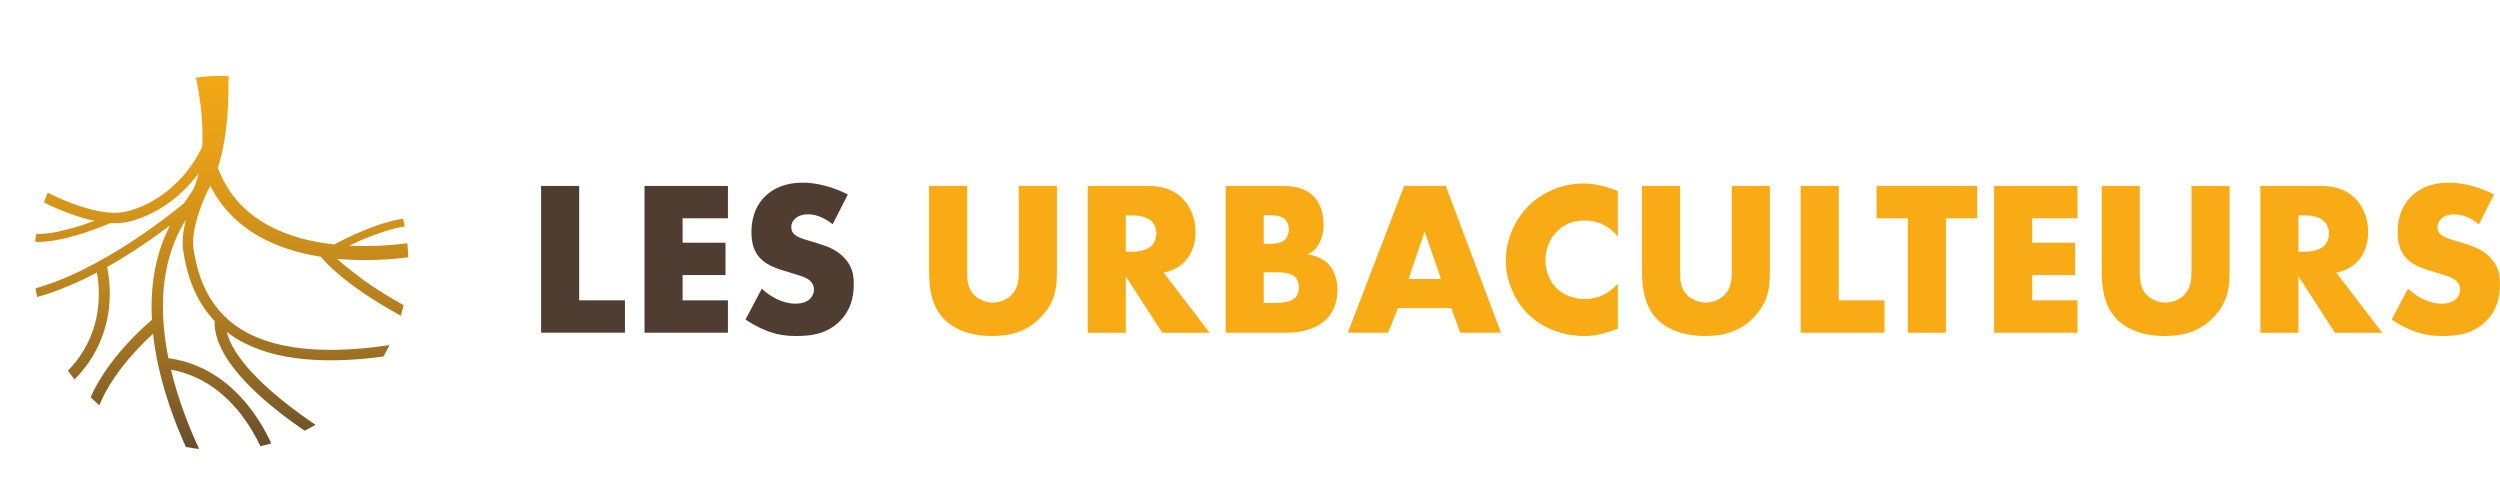
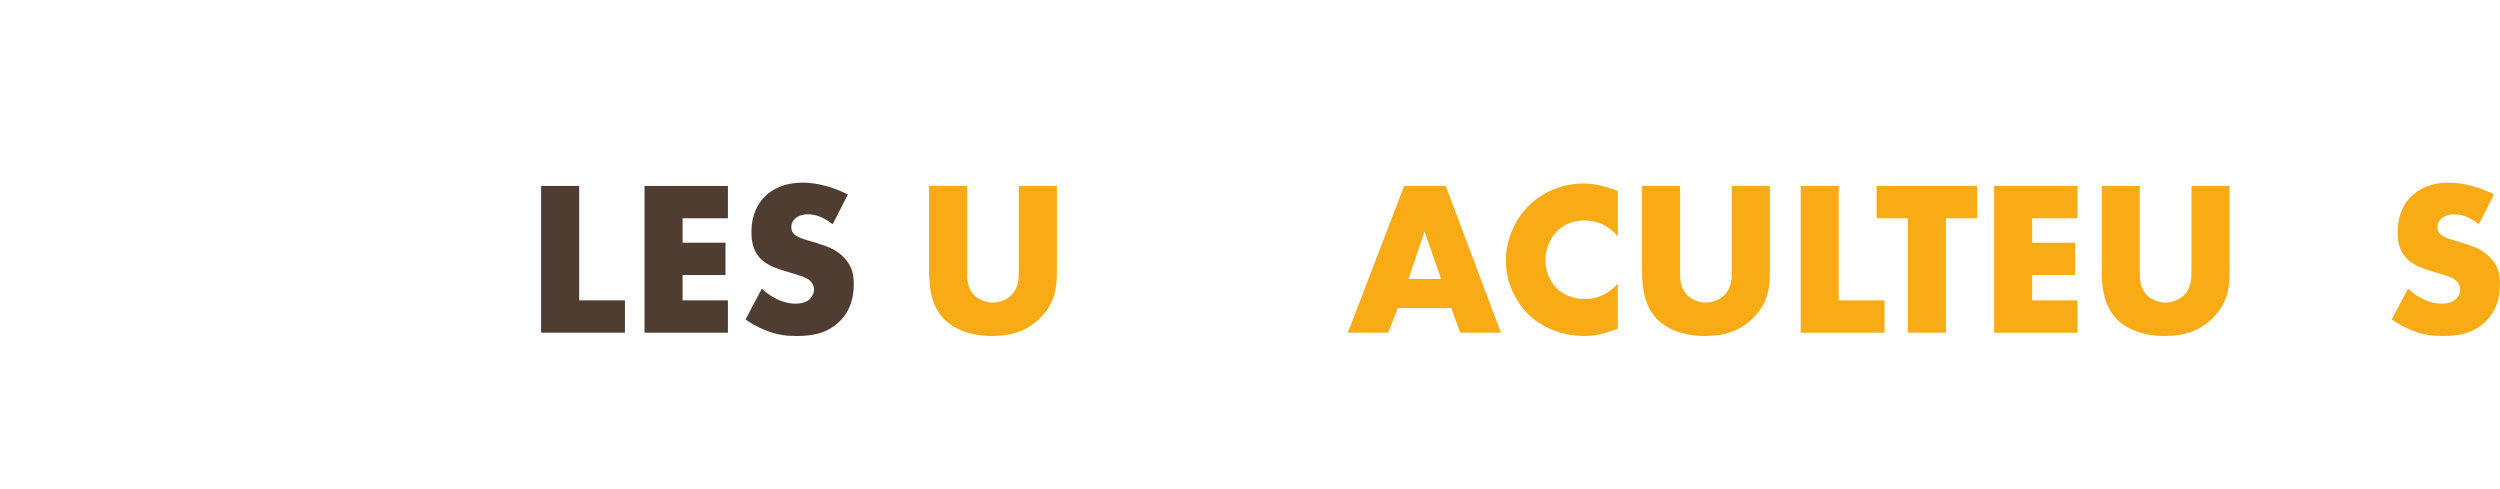
<svg xmlns="http://www.w3.org/2000/svg" id="Calque_1" viewBox="0 0 2932.25 573.81">
  <defs>
    <style>.cls-1{fill:#f8ab15;}.cls-2{clip-path:url(#clippath);}.cls-3{fill:url(#Dégradé_sans_nom_24);}.cls-4{fill:none;}.cls-5{fill:#4e3d30;}</style>
    <clipPath id="clippath">
      <circle class="cls-4" cx="259.41" cy="308.57" r="219.6" transform="translate(-142.22 273.81) rotate(-45)" />
    </clipPath>
    <linearGradient id="Dégradé_sans_nom_24" x1="247.05" y1="573.81" x2="247.05" y2="0" gradientTransform="matrix(1, 0, 0, 1, 0, 0)" gradientUnits="userSpaceOnUse">
      <stop offset="0" stop-color="#4e3d30" />
      <stop offset=".07" stop-color="#624a2c" />
      <stop offset=".22" stop-color="#906725" />
      <stop offset=".38" stop-color="#b5801f" />
      <stop offset=".54" stop-color="#d2921a" />
      <stop offset=".7" stop-color="#e7a017" />
      <stop offset=".85" stop-color="#f3a815" />
      <stop offset="1" stop-color="#f8ab15" />
    </linearGradient>
  </defs>
  <g class="cls-2">
    <circle class="cls-4" cx="259.41" cy="308.57" r="218.82" />
-     <path class="cls-3" d="M246.76,218.05c26.92,53.42,79.66,75.28,129.49,83.08,30.29,35.67,91.82,68.01,94.67,69.49l2.84-5.53,2.85-5.48c-.37-.21-24.55-12.91-49.63-30.66l-22.44-17.28c-.11-.05-.21-.11-.26-.21-3.06-2.58-5.95-5.22-8.75-7.9,11.38,1.05,22.39,1.48,32.66,1.48,37.35,0,65.11-5.48,65.9-5.64l-3.32-16.17c-.84,.16-36.82,7.22-81.02,4.9,6.85-3.37,15.7-7.43,25.29-11.17l21.23-7.32c9.32-2.63,18.44-4.37,26.39-4.43v-4.64l-.05-4.64c-33.19,.21-82.87,26.6-90.61,30.82-4.16-.47-8.38-1.05-12.59-1.69-.11-.16-.21-.32-.32-.47l-.53,.37c-49.73-7.96-101.73-30.71-123.07-88.24,7.16-21.97,12.85-53.74,12.43-98.83,2.05-29.82-.47-62.64-7.74-97.88l-11.96,2.48c4.85,23.55,7.53,45.89,8.11,66.91l-10.58,2.84c-1.84-3.48-3.11-5.37-3.21-5.48l-10.54,7.22c.16,.21,.53,.74,1.05,1.63h0l-6.74,1.85,1.42,5.16c.16,.68,11.96,43.99,9.48,89.4-3.27,6.95-7.06,13.59-11.27,19.81-23.97,35.45-57.79,52.68-81.45,56.95-33.87,6.16-89.19-23.13-89.77-23.44l-5.74,10.75c1.74,.9,31.19,16.54,61.8,22.92-6.48,2.48-14.22,5.16-22.39,7.59l-21.18,5.32c-9.64,1.9-19.07,2.95-27.13,2.32l-.37,4.64-.37,4.64c1.84,.16,3.69,.21,5.58,.21,30.19,0,71.7-16.59,84.45-22.07,1.69,.11,3.42,.16,5.11,.16,4.21,0,8.32-.32,12.17-1,25.13-4.53,60.43-22.13,86.35-57.74-1.42,6.01-3.21,11.91-5.48,17.54-3.48,5.9-7.43,11.91-11.96,17.96-31.87,26.08-132.76,103.2-215.57,106.68l.42,10.22c37.25-1.58,77.23-16.81,113.32-35.82,13.54,81.66-41.2,121.64-43.57,123.33l7.48,10.64c.68-.47,65.8-47.62,48.1-140.56,28.92-16.23,54.68-34.3,73.7-48.68-18.07,34.98-23.29,73.33-21.23,110.74-12.8,10.8-74.76,65.75-81.66,125.44l12.91,1.47c5.43-46.89,50.47-92.72,70.07-110.63,10.06,93.41,61.01,177.06,64.27,182.44l10.9-6.74c-.68-1.05-36.61-60.16-54.16-133.5,79.81,13.96,109.58,100.94,109.89,101.83l12.33-4.06c-.37-1-33.66-99.04-125.23-111.26-10.8-53.58-10.54-113.16,20.55-162.58-3.21,12.54-4.85,25.34-3.16,36.56,5.22,34.77,17.33,61.95,36.88,82.45-2.9,67.49,130.97,145.14,136.87,148.56l6.43-11.27c-34.93-20.07-117.69-77.18-129.07-124.54,1,.84,2.05,1.63,3.11,2.37,28.5,20.6,68.28,30.92,118.8,30.92,26.13,0,55.11-2.79,86.87-8.32l-2.11-12.06c-89.82,15.65-155.94,8.75-196.45-20.44-3.9-2.79-7.59-5.85-11.01-9.06,0-.26,.05-.53,.11-.79l-1.16-.21c-19.81-19.02-31.98-45.2-37.14-79.44-3.06-20.6,7.38-48.73,16.12-67.7,1.16-2,2.37-4.11,3.58-6.48Z" />
  </g>
  <g>
    <path class="cls-5" d="M679.31,218.09v134.2h53.68v37.93h-98.32V218.09h44.64Z" />
    <path class="cls-5" d="M853.78,256.03h-53.17v28.65h50.33v37.93h-50.33v29.68h53.17v37.93h-97.81V218.09h97.81v37.93Z" />
    <path class="cls-5" d="M893.54,338.61c9.55,9.04,24,17.55,39.48,17.55,9.03,0,14.45-2.84,17.29-5.94,2.59-2.58,4.39-6.45,4.39-10.84,0-3.36-1.29-7.23-4.9-10.33-4.39-3.87-11.1-5.67-22.2-9.03l-11.62-3.61c-7.22-2.33-17.81-6.2-24.78-13.94-8.77-9.55-9.81-21.68-9.81-30.45,0-21.16,8.26-34.06,15.75-41.55,8.78-8.78,23.23-16.26,44.13-16.26,17.04,0,36.9,5.42,53.16,13.94l-17.81,34.83c-13.42-10.58-23.49-11.61-29.42-11.61-4.39,0-10.33,1.03-14.72,5.16-2.58,2.58-4.38,5.42-4.38,9.29,0,3.1,.51,5.42,2.32,7.75,1.29,1.55,4.39,4.64,14.97,7.74l13.68,4.13c10.84,3.36,22.2,7.23,31.22,17.04,8.78,9.29,11.1,18.84,11.1,30.71,0,15.75-3.87,30.97-16.26,43.36-14.71,14.71-32.51,17.55-50.84,17.55-10.84,0-21.16-1.03-33.8-5.68-2.84-1.03-13.68-5.16-26.07-13.68l19.1-36.13Z" />
    <path class="cls-1" d="M1134.33,218.09v101.94c0,7.23,.26,18.33,8.78,26.58,5.16,4.9,13.42,8.26,21.16,8.26s15.74-3.1,20.65-7.49c10.32-9.03,10.06-21.68,10.06-31.22v-98.07h44.65v98.84c0,18.07-.78,36.9-19.36,55.75-14.46,14.71-32.51,21.42-56.78,21.42-27.1,0-46.45-9.29-57.03-20.65-14.97-16.26-16.78-38.19-16.78-56.52v-98.84h44.64Z" />
-     <path class="cls-1" d="M1345.46,218.09c12.91,0,29.42,2.07,42.07,15.23,9.81,10.07,14.71,25.03,14.71,38.71,0,14.71-5.16,27.61-13.68,35.87-6.71,6.45-15.75,10.32-23.74,11.87l53.94,70.46h-55.49l-42.84-66.07v66.07h-44.64V218.09h69.68Zm-25.03,77.16h8.52c6.71,0,16.26-1.81,21.68-6.97,3.36-3.35,5.68-9.03,5.68-14.45s-2.06-10.85-5.93-14.46c-4.13-4.13-11.62-6.71-21.42-6.71h-8.52v42.58Z" />
-     <path class="cls-1" d="M1437.61,390.23V218.09h66.58c12.39,0,27.1,1.81,37.68,13.42,5.94,6.46,10.58,17.04,10.58,32.26,0,7.48-1.29,13.94-4.9,21.16-3.61,6.71-7.49,10.58-13.94,13.42,9.04,1.03,18.07,5.16,23.49,10.32,6.97,6.71,11.62,17.81,11.62,31.48,0,16.26-6.2,27.36-12.65,33.81-9.29,9.55-25.55,16.26-46.71,16.26h-71.75Zm44.64-104.26h8.26c4.65,0,12.39-.52,17.04-5.42,2.84-2.84,4.13-7.49,4.13-11.36,0-4.39-1.55-8.78-4.13-11.62-2.84-2.84-8.26-5.16-17.04-5.16h-8.26v33.55Zm0,69.42h10.07c12.39,0,22.71-1.29,27.61-6.97,2.07-2.32,3.61-6.19,3.61-11.1,0-5.42-1.8-9.8-4.38-12.39-5.42-5.42-16.52-5.67-27.61-5.67h-9.3v36.12Z" />
    <path class="cls-1" d="M1702.15,361.32h-62.46l-11.62,28.9h-47.22l66.07-172.14h48.77l64.78,172.14h-47.75l-10.58-28.9Zm-11.88-34.06l-19.36-55.75-18.84,55.75h38.19Z" />
    <path class="cls-1" d="M1897.53,385.58c-17.81,6.46-27.61,8.52-38.71,8.52-29.93,0-52.38-11.87-66.58-25.81-16.77-16.78-26.07-40.26-26.07-62.72,0-24.52,10.59-47.74,26.07-63.48,15.22-15.49,38.19-26.84,65.04-26.84,8.26,0,21.68,1.29,40.25,8.78v53.42c-14.46-17.81-31.49-18.84-38.96-18.84-12.91,0-22.71,3.87-30.97,11.35-10.59,9.81-14.97,23.23-14.97,35.36s4.91,25.03,13.94,33.55c7.49,6.97,19.36,11.88,32.01,11.88,6.7,0,23.22-.78,38.96-18.07v52.9Z" />
    <path class="cls-1" d="M1970.58,218.09v101.94c0,7.23,.25,18.33,8.78,26.58,5.16,4.9,13.42,8.26,21.16,8.26s15.75-3.1,20.64-7.49c10.33-9.03,10.07-21.68,10.07-31.22v-98.07h44.64v98.84c0,18.07-.77,36.9-19.35,55.75-14.46,14.71-32.51,21.42-56.77,21.42-27.1,0-46.47-9.29-57.04-20.65-14.97-16.26-16.78-38.19-16.78-56.52v-98.84h44.66Z" />
    <path class="cls-1" d="M2156.67,218.09v134.2h53.67v37.93h-98.33V218.09h44.66Z" />
    <path class="cls-1" d="M2282.37,256.03v134.2h-44.64v-134.2h-36.65v-37.93h117.95v37.93h-36.65Z" />
    <path class="cls-1" d="M2436.7,256.03h-53.15v28.65h50.32v37.93h-50.32v29.68h53.15v37.93h-97.81V218.09h97.81v37.93Z" />
    <path class="cls-1" d="M2509.75,218.09v101.94c0,7.23,.25,18.33,8.78,26.58,5.16,4.9,13.42,8.26,21.16,8.26s15.75-3.1,20.64-7.49c10.33-9.03,10.07-21.68,10.07-31.22v-98.07h44.64v98.84c0,18.07-.77,36.9-19.35,55.75-14.46,14.71-32.51,21.42-56.77,21.42-27.1,0-46.45-9.29-57.04-20.65-14.97-16.26-16.78-38.19-16.78-56.52v-98.84h44.66Z" />
-     <path class="cls-1" d="M2720.86,218.09c12.9,0,29.42,2.07,42.06,15.23,9.82,10.07,14.71,25.03,14.71,38.71,0,14.71-5.16,27.61-13.67,35.87-6.72,6.45-15.75,10.32-23.74,11.87l53.92,70.46h-55.48l-42.83-66.07v66.07h-44.66V218.09h69.68Zm-25.03,77.16h8.51c6.72,0,16.26-1.81,21.68-6.97,3.37-3.35,5.68-9.03,5.68-14.45s-2.06-10.85-5.93-14.46c-4.14-4.13-11.61-6.71-21.42-6.71h-8.51v42.58Z" />
    <path class="cls-1" d="M2824.37,338.61c9.55,9.04,24,17.55,39.48,17.55,9.04,0,14.46-2.84,17.3-5.94,2.58-2.58,4.39-6.45,4.39-10.84,0-3.36-1.29-7.23-4.91-10.33-4.39-3.87-11.11-5.67-22.2-9.03l-11.61-3.61c-7.24-2.33-17.81-6.2-24.78-13.94-8.78-9.55-9.82-21.68-9.82-30.45,0-21.16,8.26-34.06,15.75-41.55,8.78-8.78,23.23-16.26,44.12-16.26,17.04,0,36.92,5.42,53.17,13.94l-17.81,34.83c-13.42-10.58-23.49-11.61-29.42-11.61-4.39,0-10.32,1.03-14.71,5.16-2.58,2.58-4.39,5.42-4.39,9.29,0,3.1,.52,5.42,2.31,7.75,1.29,1.55,4.39,4.64,14.97,7.74l13.68,4.13c10.84,3.36,22.18,7.23,31.22,17.04,8.76,9.29,11.09,18.84,11.09,30.71,0,15.75-3.87,30.97-16.25,43.36-14.72,14.71-32.53,17.55-50.86,17.55-10.84,0-21.16-1.03-33.8-5.68-2.83-1.03-13.67-5.16-26.07-13.68l19.1-36.13Z" />
  </g>
</svg>